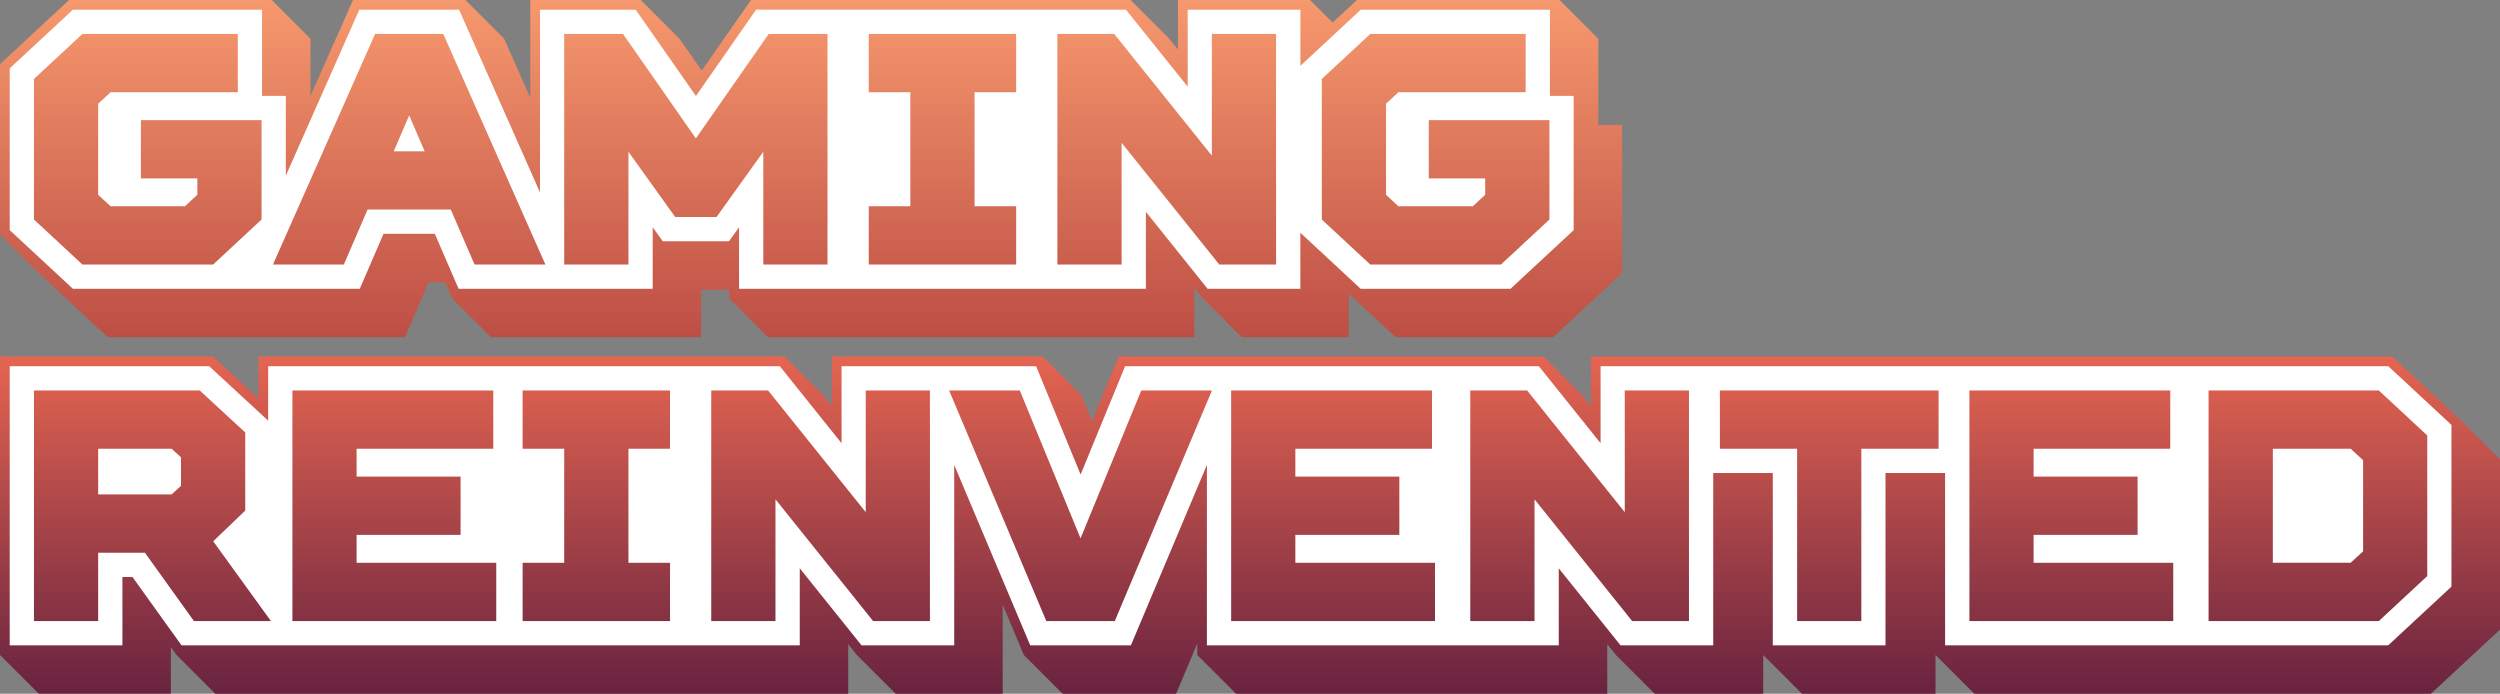
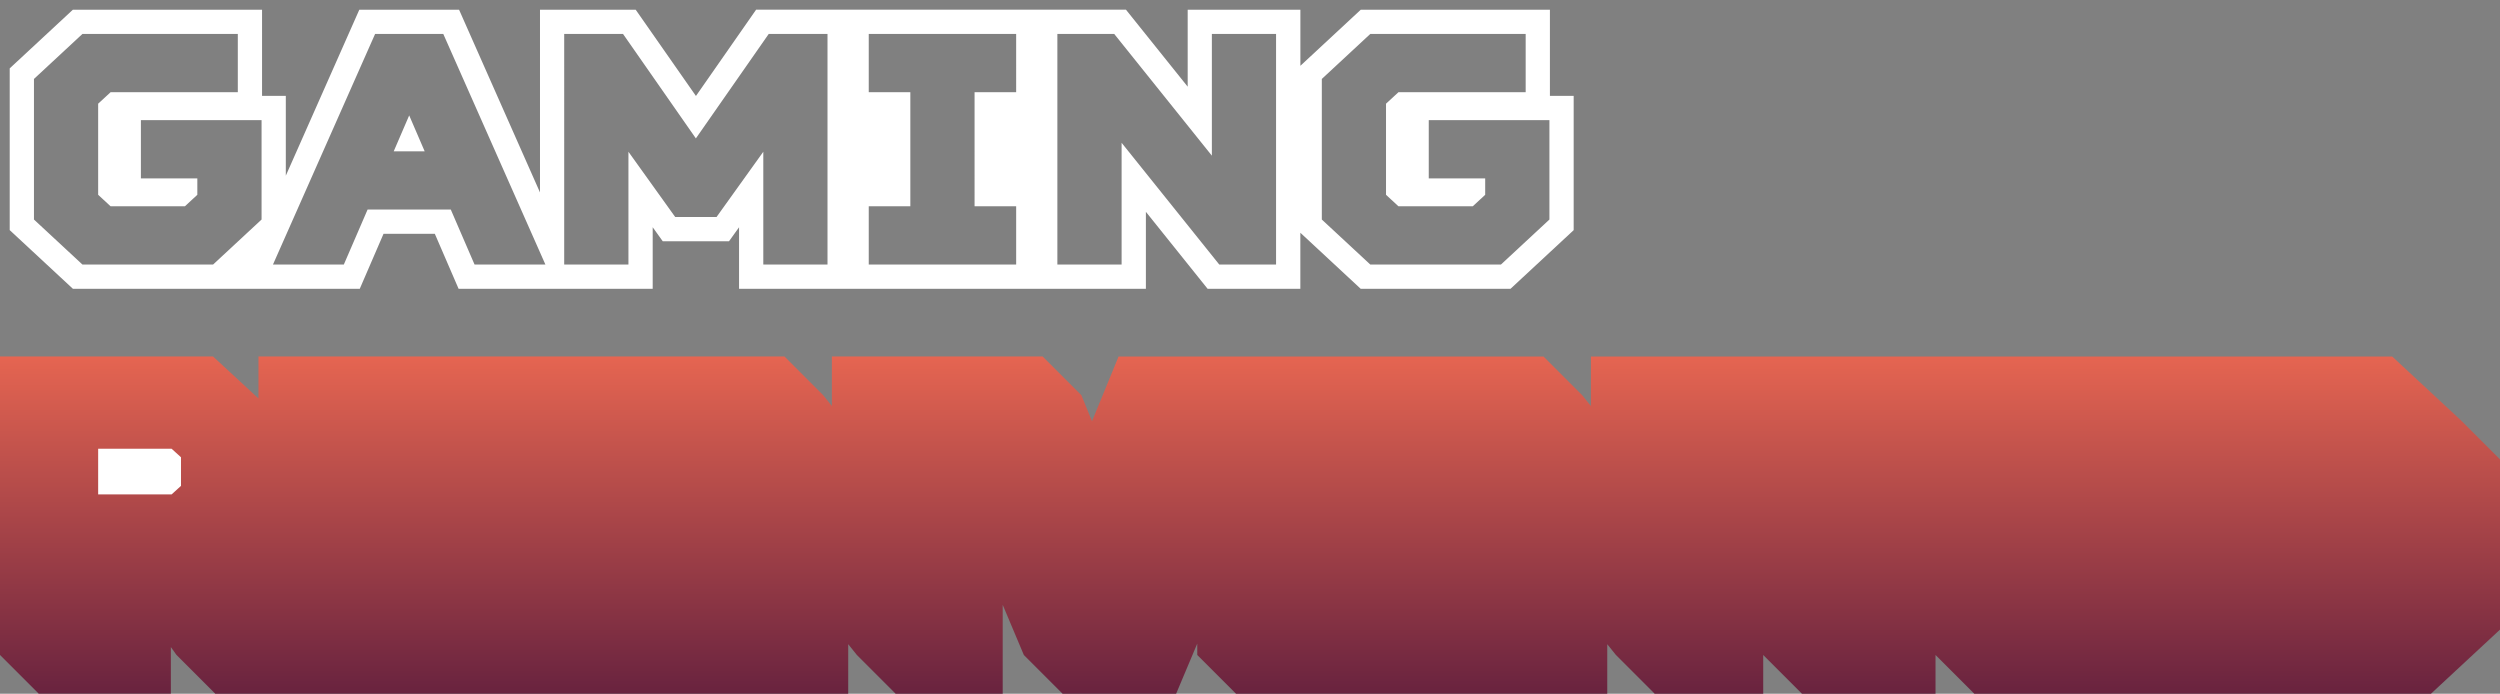
<svg xmlns="http://www.w3.org/2000/svg" id="Layer_2" data-name="Layer 2" viewBox="0 0 720.75 200">
  <rect x="0" y="0" width="720.75" height="200" fill="#808080" stroke="none" />
  <defs>
    <style>      .cls-1 {        fill: url(#linear-gradient-2);      }      .cls-2 {        fill: #fff;      }      .cls-3 {        fill: url(#linear-gradient);      }    </style>
    <linearGradient id="linear-gradient" x1="360.37" y1="102.78" x2="360.37" y2="200" gradientUnits="userSpaceOnUse">
      <stop offset="0" stop-color="#e56551" />
      <stop offset="1" stop-color="#69233f" />
    </linearGradient>
    <linearGradient id="linear-gradient-2" x1="233.83" y1="-10.89" x2="233.83" y2="111.45" gradientUnits="userSpaceOnUse">
      <stop offset="0" stop-color="#fda172" />
      <stop offset="1" stop-color="#b5433f" />
    </linearGradient>
  </defs>
  <g id="Layer_1-2" data-name="Layer 1">
    <g>
      <g>
        <path class="cls-3" d="M709.58,121.27h0s-19.91-18.49-19.91-18.49h-231.01v14.28l-2.5-3.11-11.17-11.17h-122.5l-7.66,18.65-3.07-7.49-11.17-11.17h-60.76v14.28l-2.5-3.11-11.17-11.17h0s-151.64,0-151.64,0v12.11l-13.11-12.11H0v86.05l11.17,11.17H49.26v-13.44l1.63,2.28h0l11.17,11.17H244.54v-14.28l2.5,3.11,11.17,11.17h30.87v-25.63l6.09,14.46,11.17,11.17h32.74l6.09-14.46v3.29h0l11.17,11.17h107.03v-14.28l2.5,3.11,11.17,11.17h31.29v-11.17l11.17,11.17h38.51v-11.17l11.17,11.17h131.66l19.91-18.49v-49.07l-11.17-11.17Zm-420.5,45.9h0s7.95,18.86,7.95,18.86l-7.95-18.86Zm10.41-59.72l-.77-1.88,.77,1.88h0Z" />
        <g>
-           <path class="cls-2" d="M688.57,105.58h-227.12v22.2l-17.8-22.2h-119.28l-12.83,31.23-12.83-31.23h-56.09v22.2l-17.8-22.2H77.31v15.69l-17-15.69H2.8v80.46H35.29v-19.7h2.9l14.13,19.7H230.57v-22.2l17.8,22.2h26.73v-52l21.91,52h29.03l21.91-52v52h101.44v-22.2l17.8,22.2h26.73v-49.68h17.18v49.68h32.49v-49.68h17.18v49.68h127.76l18.22-16.92v-46.63l-18.22-16.92ZM55.91,179.05l-14.13-19.7h-13.48v19.7H9.79V112.57H57.58l13.12,12.11v22.52l-9.23,8.85,16.64,23h-22.19Zm87.16,0h-58.77V112.57h57.91v16.8h-39.4v8.04h29.98v16.8h-29.98v8.04h40.26v16.8Zm50.1-49.68h-11.99v32.88h11.99v16.8h-42.5v-16.8h11.99v-32.88h-11.99v-16.8h42.5v16.8Zm74.94,49.68h-16.39l-28.15-35.09v35.09h-18.52V112.57h16.39l28.15,35.09v-35.09h18.51v66.48Zm53.29,0h-19.75l-28.02-66.48h20.38l17.51,42.64,17.51-42.64h20.38l-28.02,66.48Zm92.31,0h-58.77V112.57h57.91v16.8h-39.4v8.04h29.98v16.8h-29.98v8.04h40.26v16.8Zm73.23,0h-16.39l-28.15-35.09v35.09h-18.52V112.57h16.39l28.15,35.09v-35.09h18.51v66.48Zm71.95-49.68h-22.27v49.68h-18.51v-49.68h-22.27v-16.8h63.05v16.8Zm67.66,49.68h-58.77V112.57h57.91v16.8h-39.4v8.04h29.98v16.8h-29.98v8.04h40.26v16.8Zm73.23-12.97l-13.97,12.97h-49.08V112.57h49.08l13.97,12.97v40.53Z" />
          <polygon class="cls-2" points="28.3 129.37 28.3 142.54 49.47 142.54 52.18 140.08 52.18 131.83 49.47 129.37 28.3 129.37" />
-           <polygon class="cls-2" points="655.26 129.37 655.26 162.24 677.7 162.24 681.28 158.94 681.28 132.67 677.7 129.37 655.26 129.37" />
        </g>
      </g>
      <g>
-         <path class="cls-1" d="M460.8,36.01V11.17l-11.17-11.17h-58.43l-7.01,6.51L377.69,0h0s-38.09,0-38.09,0V14.28l-2.5-3.11L325.93,0h0s-109.42,0-109.42,0l-14.2,20.36-6.41-9.19L184.73,0h0s-31.85,0-31.85,0V28.21l-7.54-17.04L134.17,0h-32.4l-12.26,27.68V11.17L78.34,0H19.92L0,18.49v49.07H0s11.17,11.17,11.17,11.17l19.92,18.49H116.73l6.85-15.85h4.78l2.02,4.68,11.17,11.17h60.59v-13.7h8.13v2.53h0s11.17,11.17,11.17,11.17h122.88v-14.28l2.5,3.11,11.17,11.17h30.87v-12.55l13.52,12.55h45.36l19.91-18.49V36.01h-6.85Z" />
        <g>
          <path class="cls-2" d="M446.84,27.63V2.8h-54.53l-17.41,16.17V2.8h-32.49V24.99l-17.8-22.2h-106.62l-17.35,24.88L183.27,2.8h-27.59V55.48L132.35,2.8h-28.76l-21.19,47.85V27.63h-6.85V2.8H21.01L2.8,19.71v46.63l18.22,16.92H103.72l6.85-15.85h14.79l6.85,15.85h55.96v-17.75l2.9,4.05h19.1l2.9-4.04v17.75h117.29v-22.2l17.8,22.2h26.73v-16.17l17.41,16.17h43.17l18.22-16.92V27.63h-6.85ZM75.41,63.29l-13.97,12.97H23.76l-13.97-12.97V22.76l13.97-12.97h44.8V26.59H31.88l-3.58,3.3v26.27l3.58,3.31h21.43l3.58-3.31v-4.73h-16.27v-16.8h34.79v28.67Zm61.4,12.97l-6.85-15.85h-23.98l-6.85,15.85h-20.43L108.14,9.79h19.66l29.44,66.48h-20.43Zm101.76,0h-18.51V43.75l-13.48,18.81h-11.92l-13.48-18.81v32.51h-18.52V9.79h16.96l21,30.11,21-30.11h16.95V76.27Zm54.39-49.68h-11.99V59.46h11.99v16.8h-42.5v-16.8h11.99V26.59h-11.99V9.79h42.5V26.59Zm74.94,49.68h-16.39l-28.15-35.09v35.09h-18.52V9.79h16.39l28.15,35.09V9.79h18.51V76.27Zm78.8-12.97l-13.97,12.97h-37.68l-13.97-12.97V22.76l13.97-12.97h44.8V26.59h-36.68l-3.58,3.3v26.27l3.58,3.31h21.43l3.58-3.31v-4.73h-16.27v-16.8h34.79v28.67Z" />
          <polygon class="cls-2" points="113.51 43.62 122.43 43.62 117.97 33.27 113.51 43.62" />
        </g>
      </g>
    </g>
  </g>
</svg>